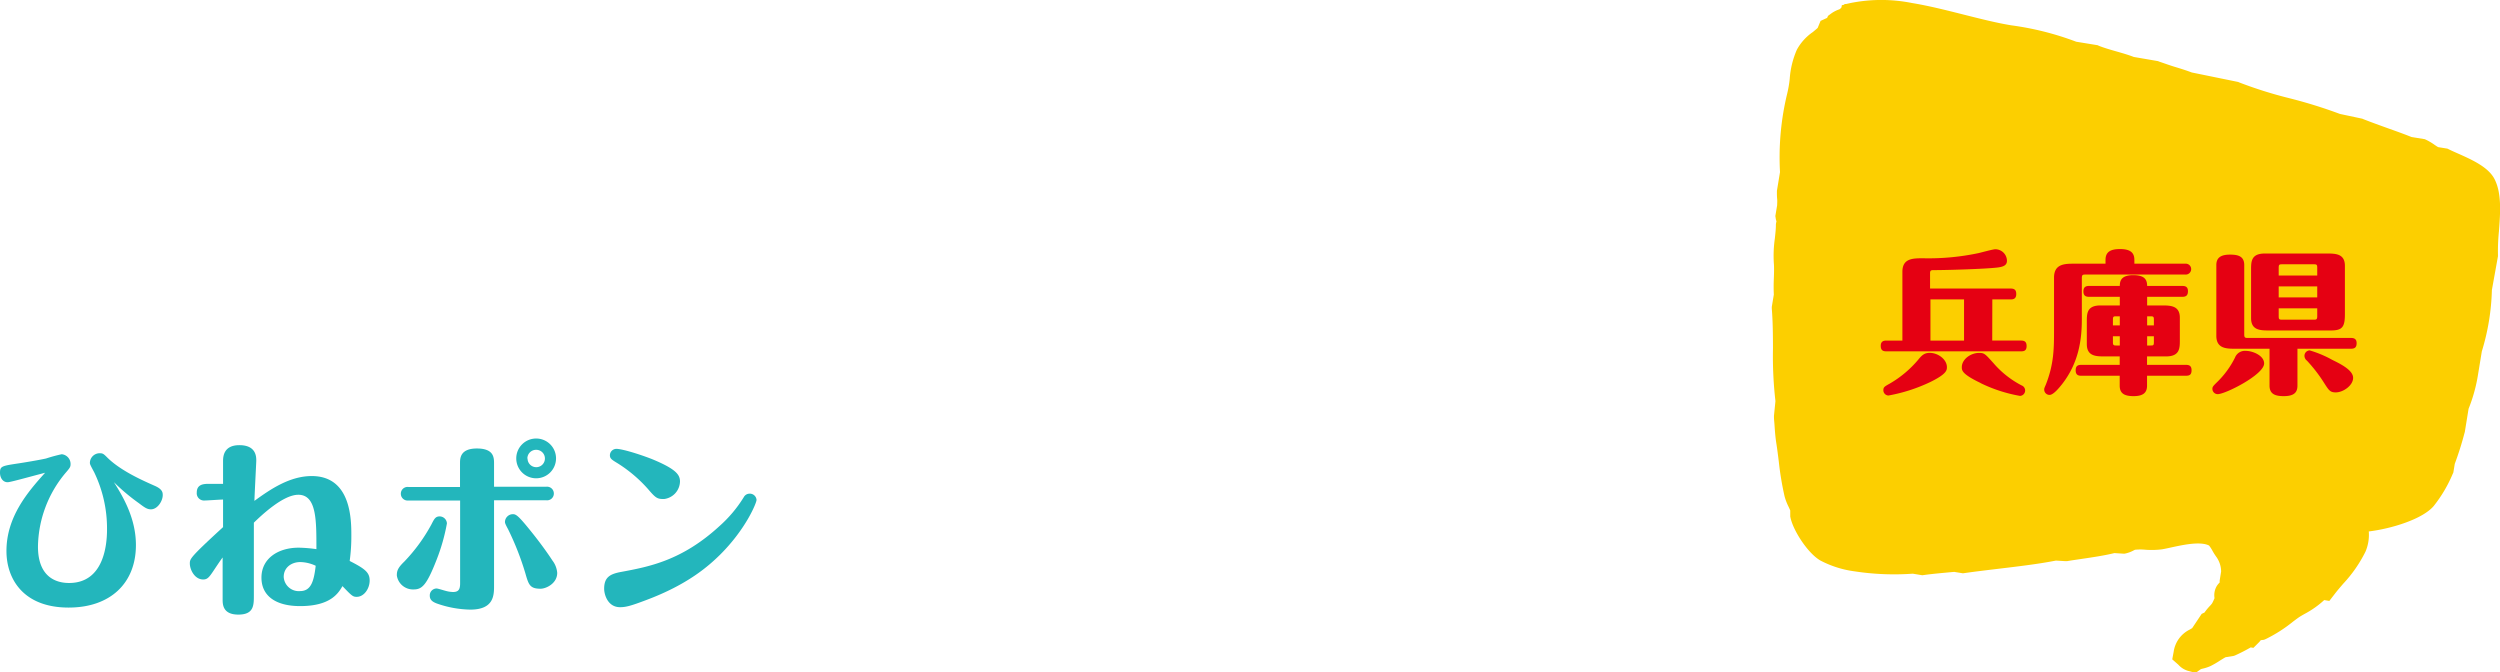
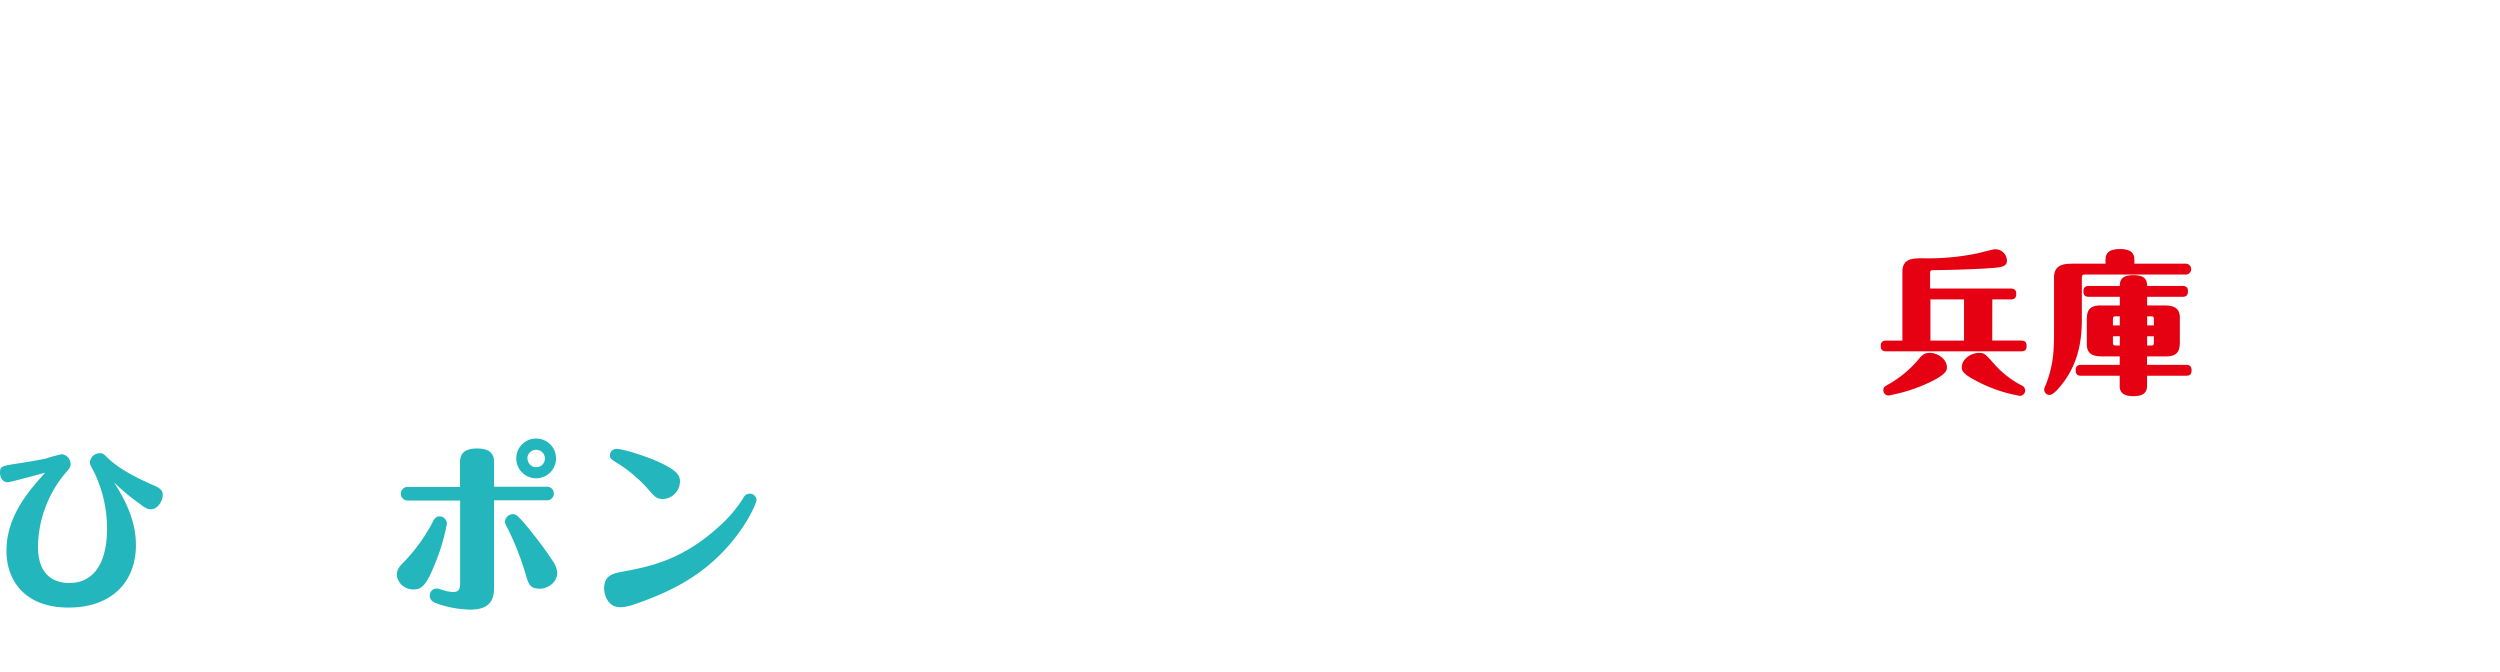
<svg xmlns="http://www.w3.org/2000/svg" width="526.77" height="141.65" viewBox="0 0 526.77 141.65">
  <defs>
    <style>.cls-1{fill:#23b6bc;}.cls-2{fill:#fccf00;}.cls-3{fill:#e50012;}</style>
  </defs>
  <title>sec03-ttlmiddle04--sp</title>
  <g id="レイヤー_2" data-name="レイヤー 2">
    <g id="h3">
      <path class="cls-1" d="M28.64,114.85c0,8-5.37,13.17-14.18,13.17-9.51,0-13.1-6-13.1-11.92,0-7.17,4.45-12.4,8.15-16.49-4.29,1.13-7.37,2-7.91,2-1,0-1.6-.93-1.6-2,0-1.4.39-1.44,4.09-2,1-.15,4.09-.66,5.61-1A33,33,0,0,1,13,95.71a2.06,2.06,0,0,1,1.87,2.07c0,.62-.12.78-1.17,2A24.65,24.65,0,0,0,8,115.16c0,6.67,4.09,7.68,6.55,7.68,7.25,0,8-7.87,8-11.26A27.2,27.2,0,0,0,19.84,99.5c-.82-1.53-.9-1.68-.9-2a2.07,2.07,0,0,1,2.1-2c.63,0,.82.16,1.56.9,2.89,2.88,7.84,5,9.9,5.92,1.76.74,1.79,1.48,1.79,2,0,1.24-1.09,3-2.49,3-.78,0-1.29-.35-2.53-1.29A42.58,42.58,0,0,1,24,101.6C26,104.76,28.64,109.28,28.64,114.85Z" />
-       <path class="cls-1" d="M47,105.26c-.63,0-3.36.2-3.9.2a1.53,1.53,0,0,1-1.64-1.68c0-1.71,1.41-1.79,2.22-1.83l3.32,0V97.16c0-.94.11-3.36,3.43-3.36C54,93.8,54,96.26,54,97.08c0,.35-.39,7.75-.39,8.46,3.43-2.5,7.48-5.23,12.08-5.23,8.34,0,8.34,9.28,8.34,12.55a37.44,37.44,0,0,1-.35,5.34c3.31,1.68,4.21,2.46,4.21,4.13s-1.17,3.43-2.73,3.43c-.82,0-1.05-.23-3-2.26-.86,1.48-2.49,4.21-8.92,4.21-5.19,0-8.15-2.18-8.15-6,0-4.09,3.59-6.31,7.83-6.31a29.92,29.92,0,0,1,3.75.31c0-6,.07-11.46-3.82-11.46-3.2,0-7.76,4.33-9.36,5.88,0,3.2,0,12.4,0,15.16,0,2.15.08,4.21-3.27,4.21-3.16,0-3.31-2-3.31-3.12v-8.92c-.55.74-1.06,1.52-1.56,2.26-1.21,1.83-1.56,2.38-2.54,2.38C41,122.1,40,120,40,118.75c0-1,0-1.25,7-7.68Zm16.29,13.17c-1.91,0-3.51,1.17-3.51,3.12a3.18,3.18,0,0,0,3.43,3c2.26,0,2.92-1.91,3.31-5.34A8,8,0,0,0,63.26,118.43Z" />
      <path class="cls-1" d="M85.2,118.32a36,36,0,0,0,5.73-7.87c.59-1.17.86-1.64,1.72-1.64a1.55,1.55,0,0,1,1.52,1.48A40.45,40.45,0,0,1,92,117.93c-2.14,5.49-3.11,6.27-4.87,6.27a3.44,3.44,0,0,1-3.51-2.92C83.6,120.23,83.88,119.6,85.2,118.32Zm18.9,5.06c0,2,0,5.07-5,5.07a22.23,22.23,0,0,1-7.06-1.29c-.93-.35-1.48-.78-1.48-1.63A1.45,1.45,0,0,1,92,124c.28,0,1.6.43,1.8.47a6.39,6.39,0,0,0,1.63.27c1.13,0,1.52-.47,1.52-1.83V105.46H86.06a1.43,1.43,0,0,1-1.6-1.41,1.42,1.42,0,0,1,1.6-1.44H96.93v-5c0-1,0-3.11,3.55-3.11s3.62,1.87,3.62,3.15v4.91h11a1.43,1.43,0,0,1,1.6,1.41,1.42,1.42,0,0,1-1.6,1.44h-11Zm6.59-2.61a59.49,59.49,0,0,0-3.62-9.23c-.59-1.09-.67-1.33-.67-1.6a1.68,1.68,0,0,1,1.68-1.6c.7,0,1.25.43,4,3.86,1.72,2.14,3.35,4.4,4.33,5.92a4.88,4.88,0,0,1,1,2.58c0,2.29-2.41,3.35-3.5,3.35C111.66,124.05,111.39,123.23,110.69,120.77Zm6.47-24.16A4.19,4.19,0,1,1,113,92.4,4.18,4.18,0,0,1,117.16,96.61Zm-6,0A1.83,1.83,0,1,0,113,94.78,1.83,1.83,0,0,0,111.12,96.61Z" />
      <path class="cls-1" d="M130.92,120.5c5.85-1.09,12.75-2.38,20.66-9.63a27.29,27.29,0,0,0,5.14-6.11,1.39,1.39,0,0,1,1.21-.74,1.42,1.42,0,0,1,1.48,1.32c0,.58-2.18,6.08-7.72,11.58-2.34,2.29-6.7,6.23-15.59,9.54-3.19,1.21-4.24,1.48-5.45,1.48-2.61,0-3.35-2.69-3.35-3.89C127.3,121.59,128.58,120.93,130.92,120.5Zm5.65-17.42a29.26,29.26,0,0,0-6.43-5.46c-1.28-.78-1.63-1-1.63-1.71a1.37,1.37,0,0,1,1.36-1.33c1.48,0,6.12,1.56,7.95,2.34,4.71,2,5.46,3.16,5.46,4.56a3.82,3.82,0,0,1-3.36,3.67C138.52,105.15,138.21,105,136.57,103.08Z" />
-       <path class="cls-2" d="M463.73,141a2.71,2.71,0,0,1,.44-.12,9.17,9.17,0,0,0,1.59-.53,18.38,18.38,0,0,0,2-1.16c.41-.25.83-.52,1.19-.71l1.73-.28.27-.1a36.58,36.58,0,0,0,3.3-1.69l.56.1,1-1a4.37,4.37,0,0,0,.55-.62l.67-.08.39-.16a30,30,0,0,0,5.65-3.6c.43-.33.85-.64,1.23-.91s.77-.48,1.27-.77a19.69,19.69,0,0,0,4.16-2.93l1.08.18,1.05-1.36c.57-.75,1.19-1.47,1.85-2.24a28.2,28.2,0,0,0,4.72-6.79,9,9,0,0,0,.69-4.25c4.82-.58,11.31-2.6,13.66-5.33a28.84,28.84,0,0,0,4-6.74l.16-.35.3-1.83a66.42,66.42,0,0,0,2.06-6.53l.05-.15.8-4.92a33.18,33.18,0,0,0,2-7.27l.79-4.82a48,48,0,0,0,2.12-12.93L526.34,54l0-.31a41.46,41.46,0,0,1,.2-4.89c.3-3.92.61-8-.89-11-1.29-2.6-4.82-4.16-7.93-5.54-.61-.27-1.17-.52-1.64-.75l-.38-.19L513.73,31c-.23-.13-.51-.32-.77-.5a11.9,11.9,0,0,0-1.67-1l-.36-.17-2.81-.46c-1.46-.59-3.11-1.18-4.71-1.75-1.86-.67-3.78-1.36-5.4-2l-.26-.11-4.7-1a102,102,0,0,0-10.64-3.31,89.56,89.56,0,0,1-10.56-3.32l-.25-.11-9.78-2c-1.12-.43-2.34-.81-3.53-1.17S456,13.33,455,13l-.29-.12L449.6,12c-1.1-.43-2.37-.8-3.71-1.18s-2.65-.77-3.65-1.17L442,9.53l-4.53-.74a61.6,61.6,0,0,0-13.65-3.45c-3.12-.51-6.42-1.35-9.92-2.23s-7.35-1.87-11-2.47A33,33,0,0,0,390,.62l-1,.22-.31,0-.14.16-.46.1-.08.47-.31.33-.26.11a6.47,6.47,0,0,0-1.64.87l-.62.46-.19.43-1.38.63L383,5.88c-.28.27-.64.55-1,.86a10.78,10.78,0,0,0-3.38,3.72,18.48,18.48,0,0,0-1.51,6.14,23.09,23.09,0,0,1-.54,3.15,57,57,0,0,0-1.51,16.52l-.65,3.94,0,.32c0,.37,0,.88.05,1.38s0,.93,0,1.32l-.38,2.29.07.45a2.86,2.86,0,0,0,.17.67,3.08,3.08,0,0,0-.13.89c0,.86-.12,1.78-.22,2.76a25.4,25.4,0,0,0-.21,5.13c.08.87.05,2.11,0,3.31s-.05,2.28,0,3.34l-.43,2.59,0,.36c.22,2.64.24,5.54.25,8.34a83.73,83.73,0,0,0,.52,11.16l-.31,3.09,0,.28c0,.52.08,1.06.11,1.61.09,1.31.18,2.67.42,4.11.17,1.11.32,2.31.48,3.59a64.33,64.33,0,0,0,1.23,7.41,11.65,11.65,0,0,0,.82,2.13c.13.27.27.58.37.82l0,1.29.08.35c.64,2.75,3.65,7.39,6.26,8.9a21.59,21.59,0,0,0,7.23,2.29,55.28,55.28,0,0,0,12.25.49l2,.33.44-.06c1.48-.21,3.58-.4,5.28-.56l1-.09,1.84.3.44-.06c2.16-.31,4.43-.58,6.84-.87,4.17-.5,8.49-1,12.32-1.75l2,.12.32,0c.94-.16,2-.31,3-.46,2.38-.35,4.83-.71,7-1.24l1.86.12.31,0a6.75,6.75,0,0,0,1.92-.7l.24-.12a11.16,11.16,0,0,1,2.28,0,17.57,17.57,0,0,0,3.4-.09c.58-.1,1.24-.24,2-.41,2.05-.44,4.85-1.06,6.84-.73a3.66,3.66,0,0,1,1.1.34,7.75,7.75,0,0,1,.74,1.15,12.46,12.46,0,0,0,.8,1.25,5.4,5.4,0,0,1,1,3.08l-.31,1.91s0,.36,0,.4a3.84,3.84,0,0,0-.6.73,3.79,3.79,0,0,0-.48,2.56,9.62,9.62,0,0,1-.52,1.11,4.82,4.82,0,0,1-.5.58,11.15,11.15,0,0,0-1.09,1.34l-.6.29-2,3-.48.29a6.17,6.17,0,0,0-3.42,4.68l-.3,1.61,1.23,1.08a1.13,1.13,0,0,1,.11.11,4.42,4.42,0,0,0,2.32,1.32l1.25.35Z" />
      <path class="cls-3" d="M419.78,71.76h6.08c.87,0,1.16.39,1.16,1.17,0,1-.61,1.1-1.16,1.1H397.45c-.8,0-1.16-.32-1.16-1.17s.49-1.1,1.16-1.1h3.4V57.27c0-2.85,2.2-2.85,4.4-2.85a50.63,50.63,0,0,0,11.65-1.09c.48-.1,3-.81,3.55-.81a2.46,2.46,0,0,1,2.43,2.42c0,.84-.55,1.26-2,1.43-2.72.32-10.65.55-13.62.55-.58,0-.58.35-.58.74V60.8h17c.87,0,1.16.39,1.16,1.16,0,1-.61,1.13-1.16,1.13h-3.88ZM396.84,82.25c0-.65.19-.78,1.36-1.43a22.67,22.67,0,0,0,5.92-4.95c.77-.94,1.29-1.52,2.49-1.52,1.81,0,3.62,1.43,3.62,3,0,.62,0,1.43-3.49,3.14a34.75,34.75,0,0,1-8.83,2.85A1.11,1.11,0,0,1,396.84,82.25Zm17-19.16h-7.08v8.67h7.08Zm3.53,17.63c-4-1.9-4-2.68-4-3.36,0-1.65,1.87-3,3.62-3,1.1,0,1.26.16,3,2.1a19.91,19.91,0,0,0,6,4.76,1.14,1.14,0,0,1-.36,2.2A31.33,31.33,0,0,1,417.32,80.72Z" />
      <path class="cls-3" d="M443.65,55.56v-.81c0-1.81,1.26-2.27,3.08-2.27,2.16,0,3,.78,3,2.27v.81h10.71a1.15,1.15,0,1,1,0,2.29h-21c-.62,0-.78.07-.78.78v8.61c0,4-.52,9.05-4.17,13.71-.62.78-1.82,2.26-2.63,2.26a1.12,1.12,0,0,1-1.13-1.13c0-.19,0-.26.33-1,1.71-4.33,1.74-7.6,1.74-11.45V58.5c0-2.94,2.3-2.94,4.34-2.94Zm-.13,19.54c-1.81,0-3.81,0-3.81-2.59V67.79c0-1.72,0-3.43,2.87-3.43h4.08V62.54h-6.5c-.52,0-1.17-.12-1.17-1.13,0-.77.33-1.16,1.17-1.16h6.5c0-1.1.32-2.27,2.82-2.27,2.19,0,2.94.75,2.94,2.27h7.44c.71,0,1.16.26,1.16,1.1s-.35,1.19-1.16,1.19h-7.44v1.82h3.07c1.78,0,3.82,0,3.82,2.58v4.73c0,1.68,0,3.43-2.91,3.43h-4v1.78h8.22c.71,0,1.16.25,1.16,1.13s-.36,1.16-1.16,1.16h-8.22v2.1c0,1.3-.62,2.2-2.82,2.2-1.87,0-2.94-.51-2.94-2.2v-2.1h-8.12c-.52,0-1.16-.1-1.16-1.13,0-.78.29-1.16,1.16-1.16h8.12V75.1Zm1.69-6.54h1.45V66.65h-.74c-.52,0-.71,0-.71.68Zm1.45,4.24V70.86h-1.45v1.26c0,.61.16.68.71.68Zm5.76-6.15v1.91h1.42V67.33c0-.61-.13-.68-.68-.68Zm1.42,4.21h-1.42V72.8h.74c.52,0,.68,0,.68-.68Z" />
-       <path class="cls-3" d="M466.17,81.92c0-.42.2-.61.84-1.26a18.86,18.86,0,0,0,3.92-5.31,2.24,2.24,0,0,1,2.26-1.42c1.49,0,3.88,1,3.88,2.65,0,2.37-8.18,6.47-9.77,6.47A1.12,1.12,0,0,1,466.17,81.92Zm17.92-.65c0,1.43-.74,2.2-2.88,2.2-1.78,0-3-.42-3-2.2V73.48H471c-1.84,0-4,0-4-2.72V55.85c0-1.59,1-2.2,2.88-2.2,1.72,0,3,.35,3,2.2V70.47c0,.65.16.74.74.74h21.77c.71,0,1.17.26,1.17,1.1s-.36,1.17-1.17,1.17H484.09Zm-5.95-11.64c-1.81,0-3.82,0-3.82-2.59V56.85c0-1.71,0-3.43,2.88-3.43h13.07c1.78,0,3.82,0,3.82,2.59V66.2c0,2.65-.52,3.43-2.91,3.43Zm2-11.58h8.12V56.4c0-.62-.13-.71-.68-.71h-6.76c-.52,0-.68.06-.68.71Zm0,4.62h8.12V60.34h-8.12Zm8.12,2.3h-8.12v1.68c0,.62.13.71.68.71h6.76c.48,0,.68-.06.68-.71Zm-1.59,8.86a23.27,23.27,0,0,1,4.76,2c1.71.84,4.39,2.16,4.39,3.78s-2.1,3.07-3.65,3.07c-1.23,0-1.46-.42-2.65-2.29a31.28,31.28,0,0,0-3.43-4.4,1.29,1.29,0,0,1-.52-1A1.14,1.14,0,0,1,486.68,73.83Z" />
    </g>
  </g>
</svg>